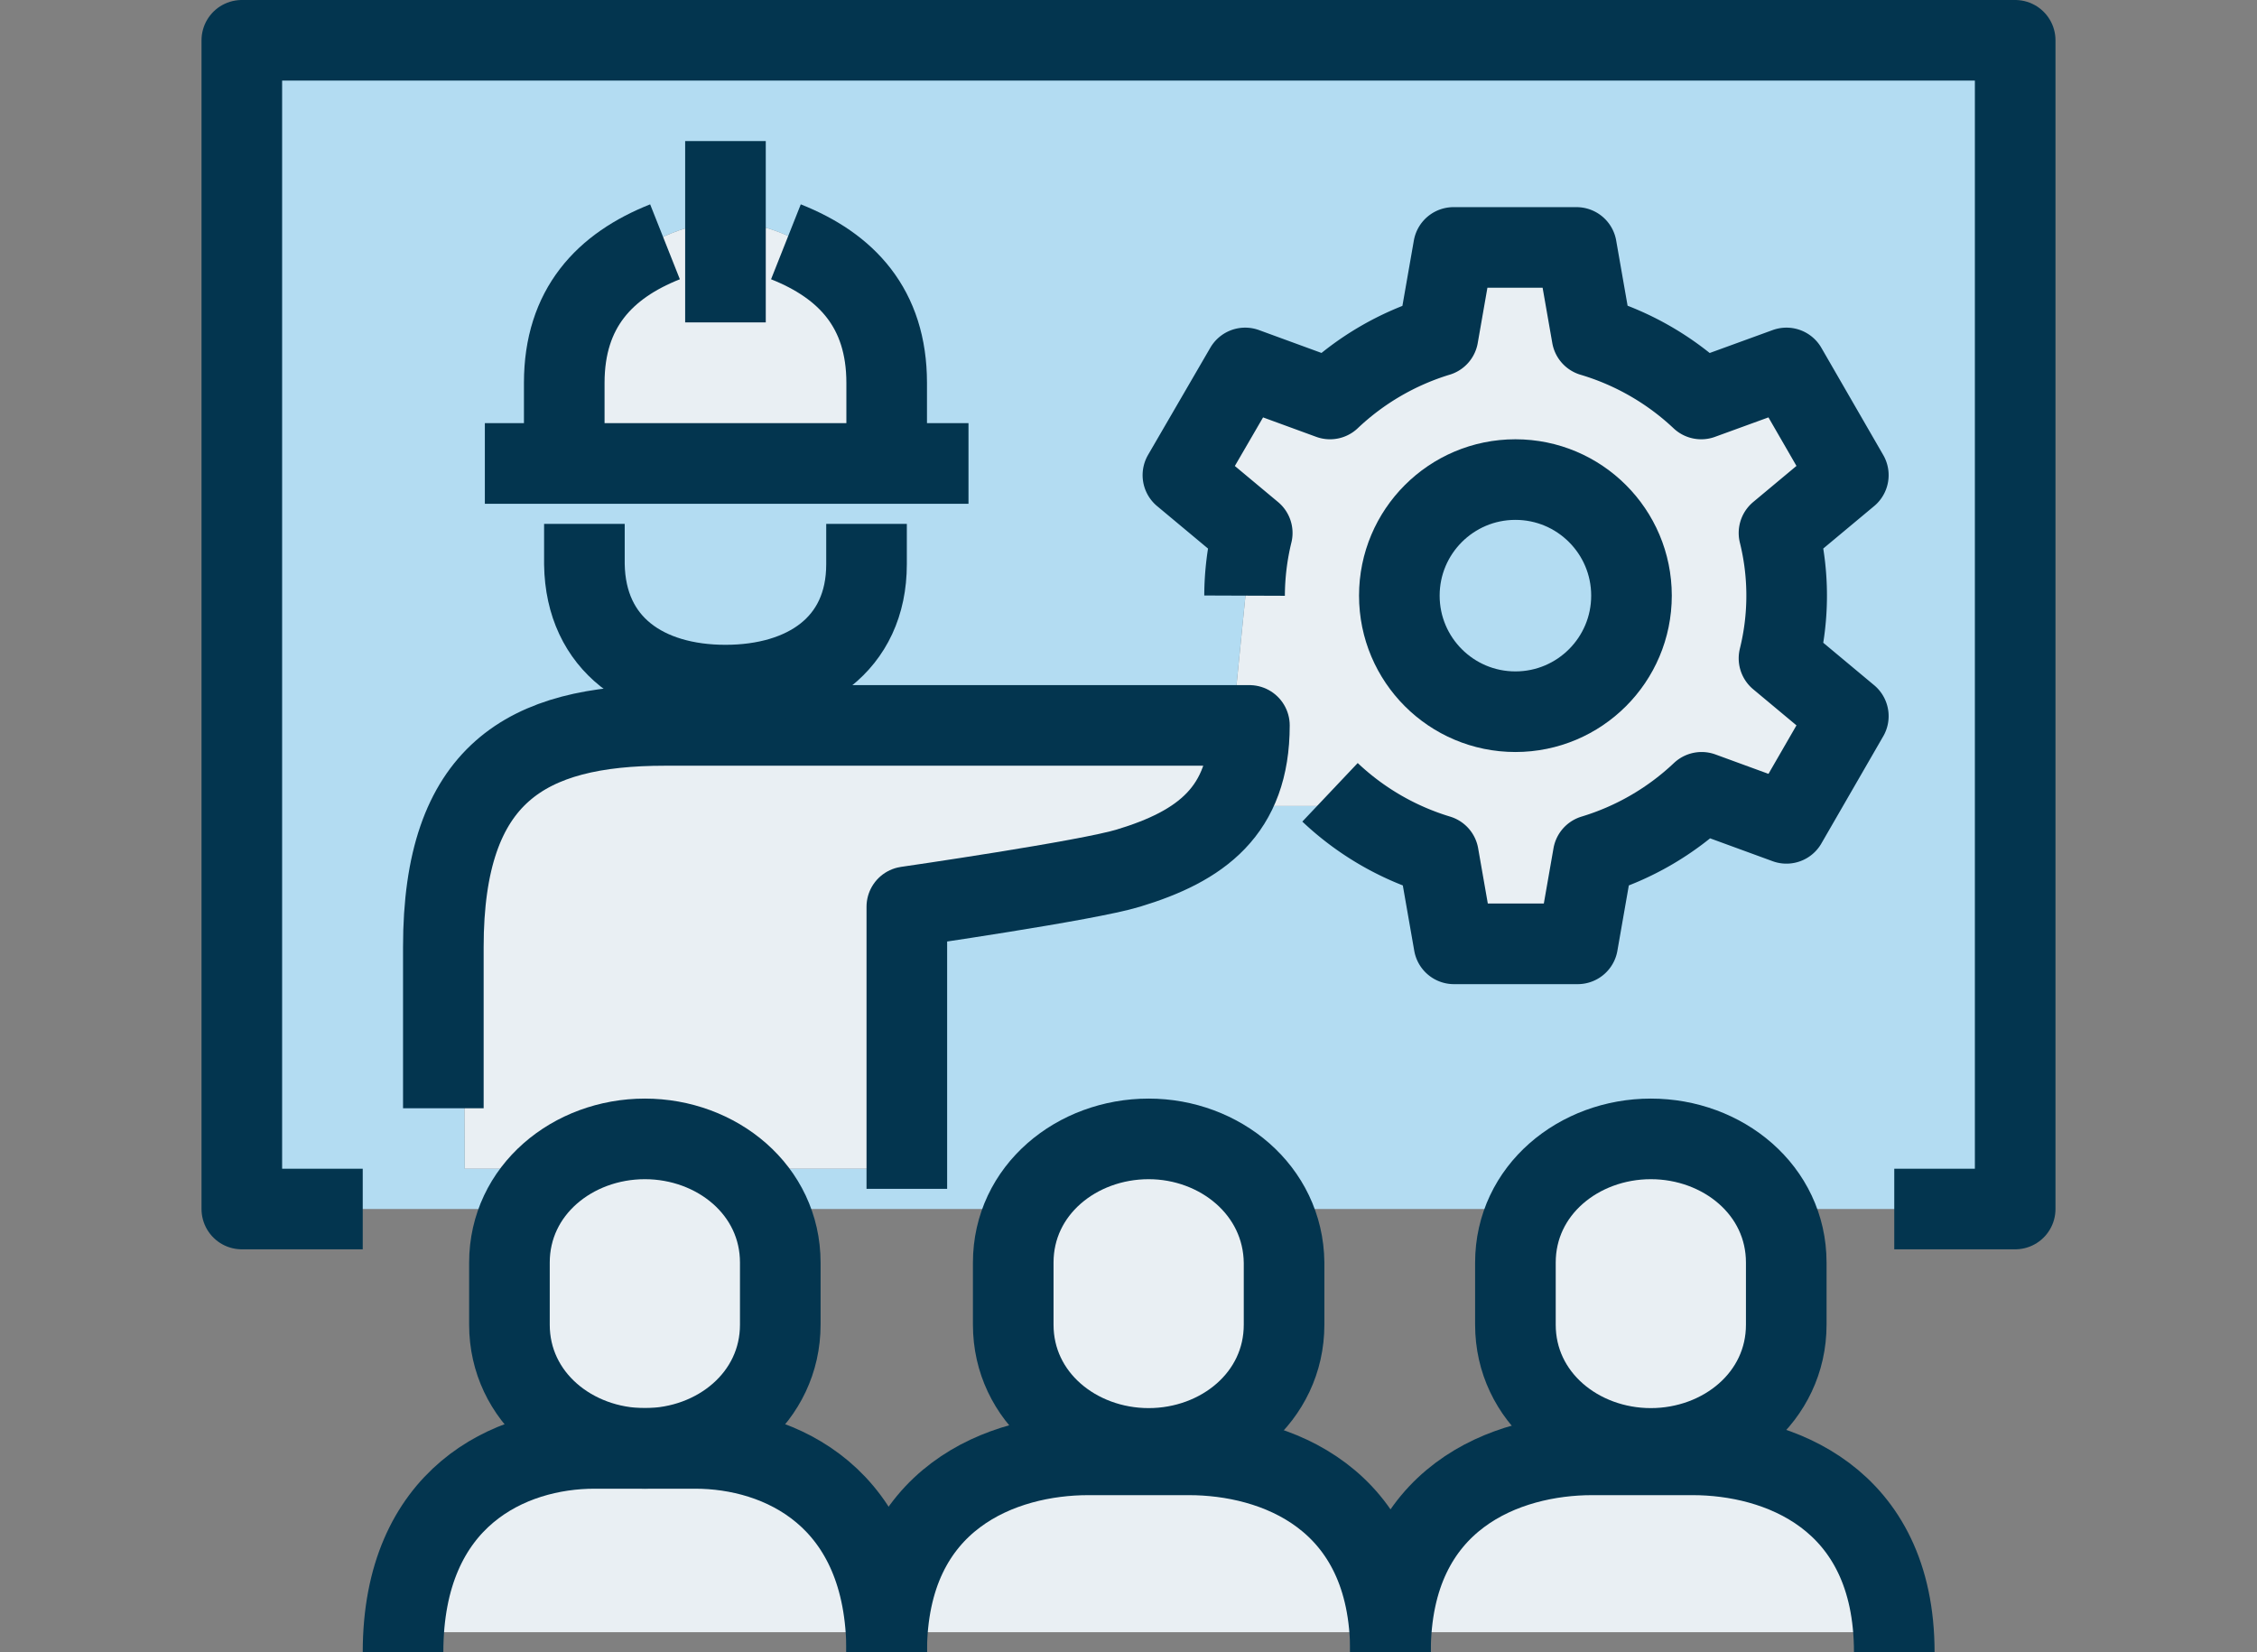
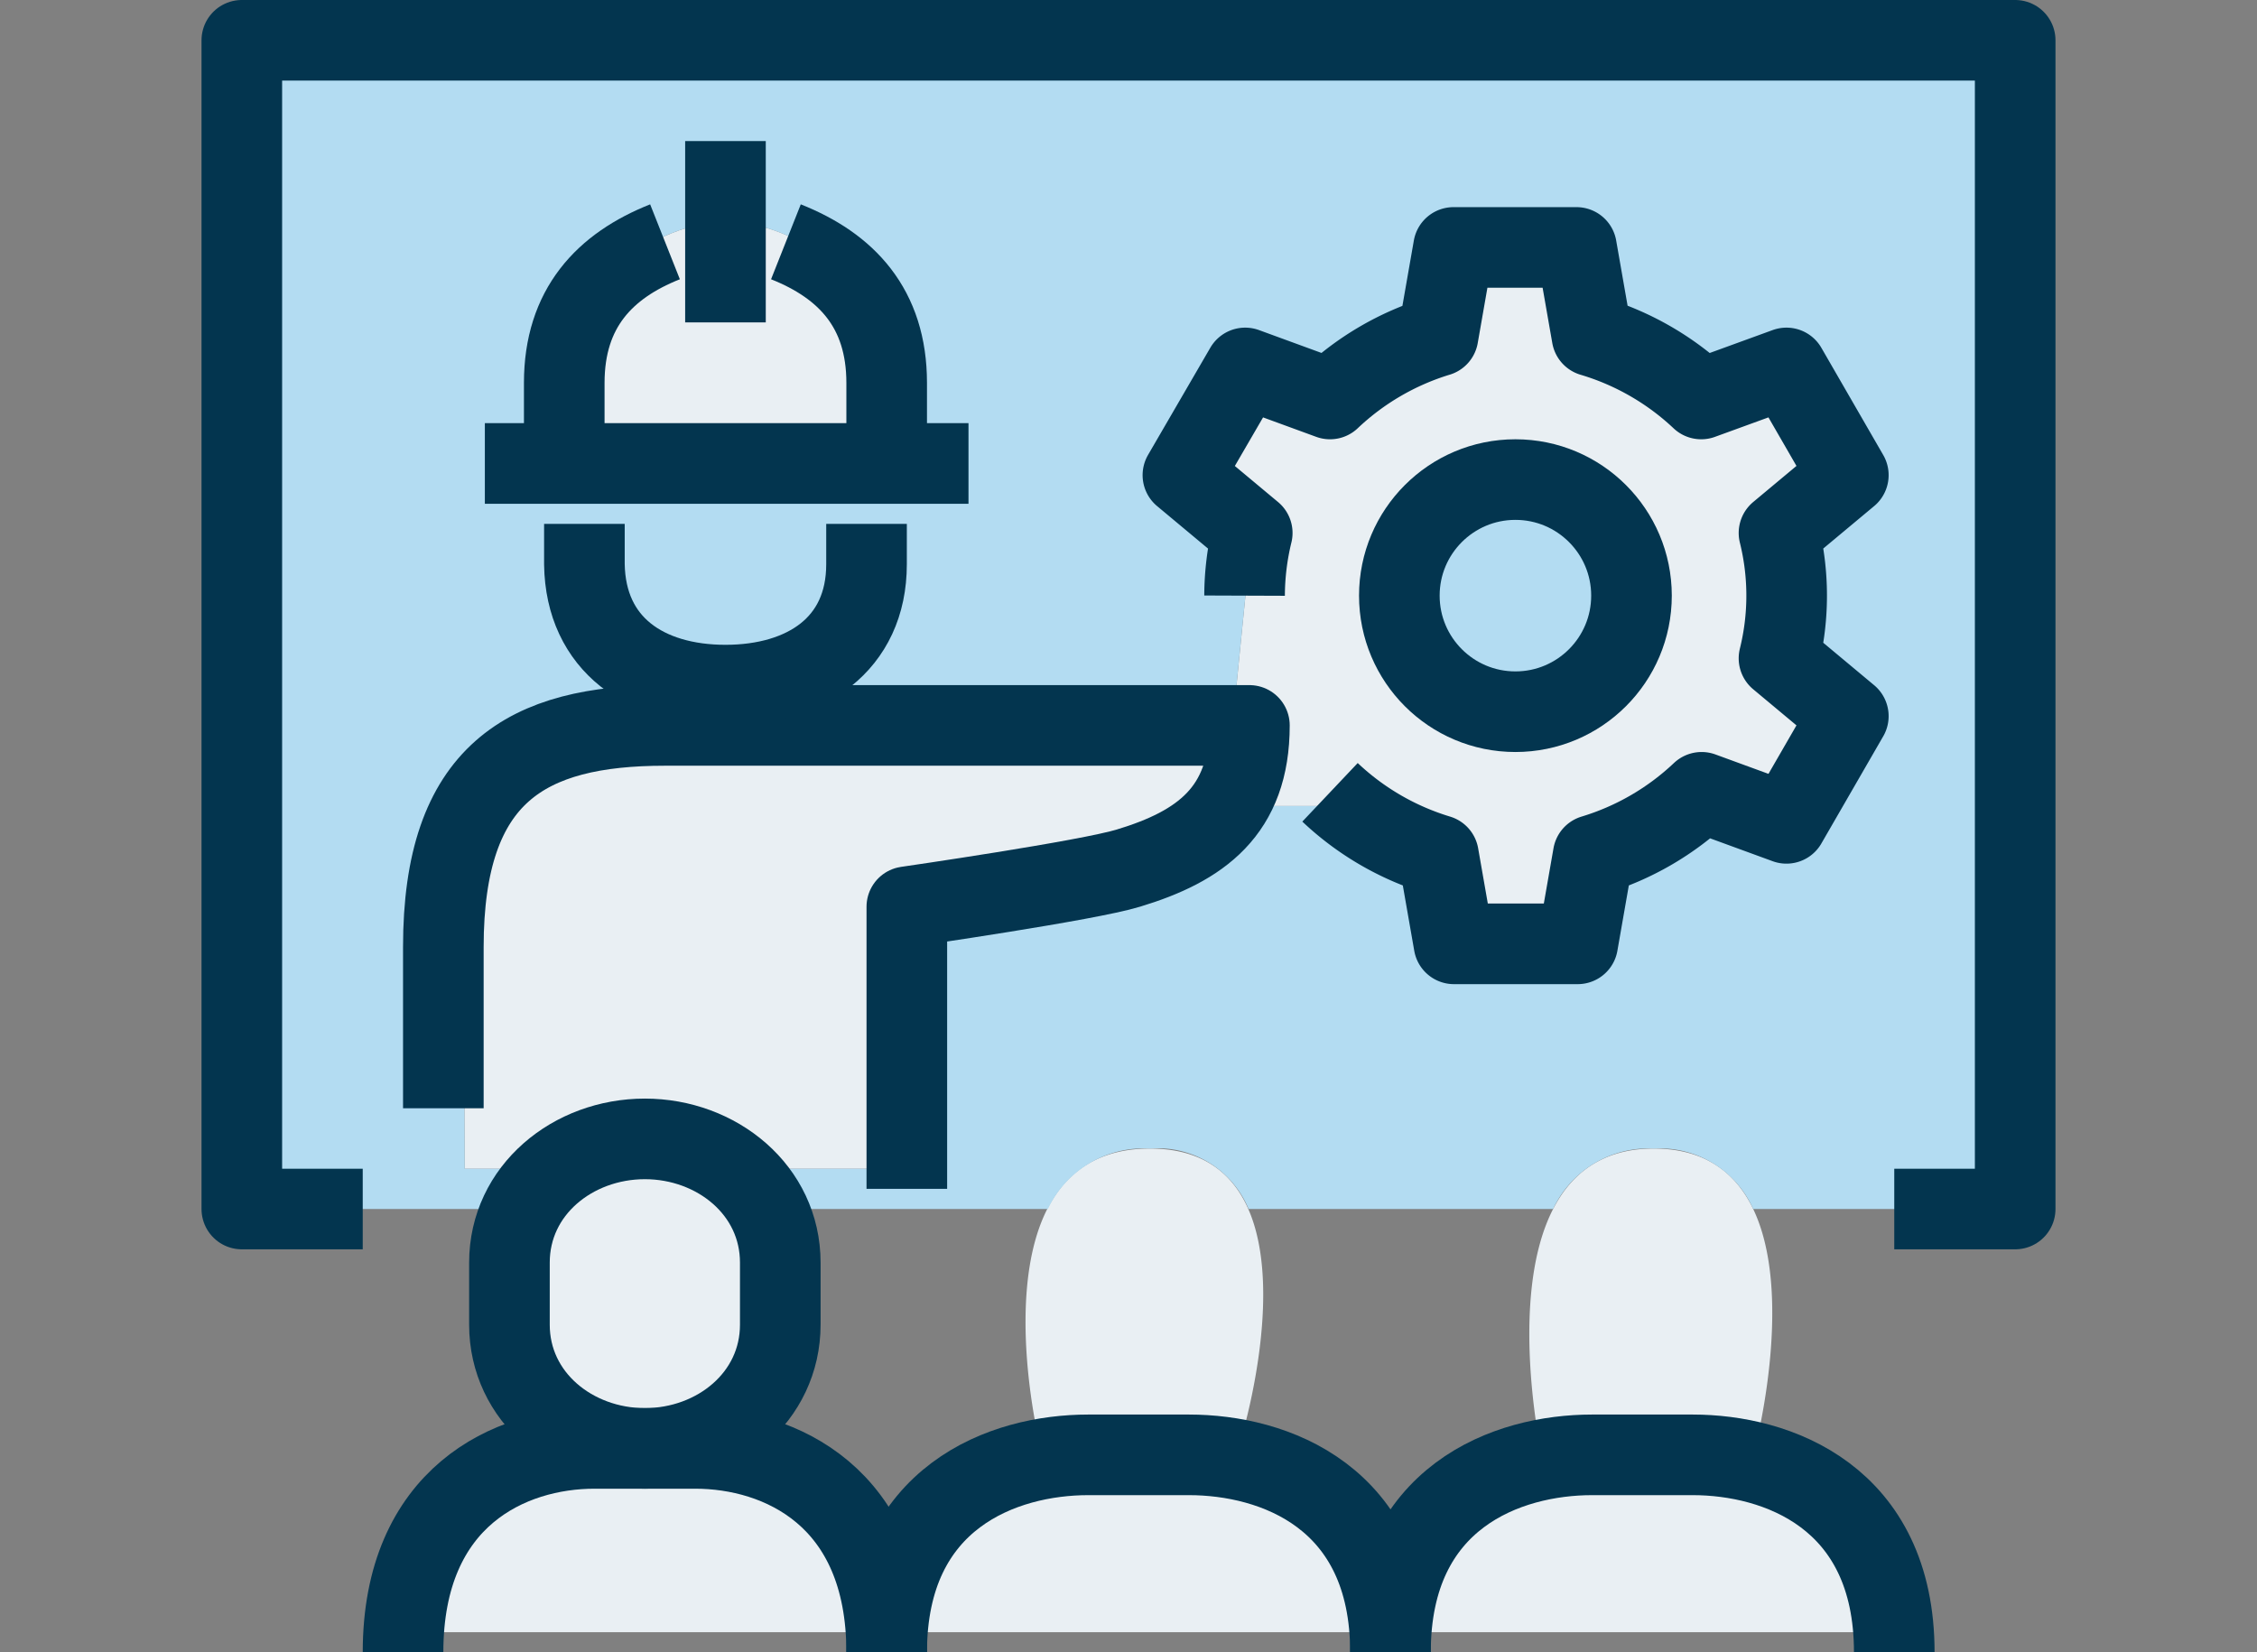
<svg xmlns="http://www.w3.org/2000/svg" viewBox="0 0 112 82">
  <rect x="0" y="0" width="112" height="82" fill="#808080" stroke="none" />
  <path d="m44.06 23v-5c0-3.79-4.56-7-8-7s-8 3.21-8 7v5z" fill="#e9eff3" />
  <path d="m21.06 81h72a10.66 10.66 0 0 0 -6-9s4-15-5-15-5.5 15.5-5.5 15.5l-7 4-8-5s4.5-14.5-4.5-14.5-5.5 14.5-5.5 14.5l-8 5-7-5s3.69-10.12-.67-13.5h9.17l-.06-13 17.06-5h5l8 7 7-6 8-2-1-10 2-8-9-3-7-6-7 6-8 3 2 6-1 10h-30.06c-2.83 0-8 2.17-8 8l.06 13h5.39c-4.66 3.38-1.89 13.5-1.89 13.5s-5.5 4-5.5 9.5zm54-57.5a6 6 0 1 1 -6 6 6 6 0 0 1 6-6z" fill="#e9eff3" />
  <path d="m12 2v58h14.78a5.48 5.48 0 0 1 1.67-2h-5.39l-.06-13c0-5.83 5.17-8 8-8h30.06l1-10-2-6 8-3 7-6 7 6 9 3-2 8 1 10-8 2-7 6-8-7h-5l-17.06 5 .06 13h-9.17a4.77 4.77 0 0 1 1.49 2h14.62a5.26 5.26 0 0 1 5.08-3 4.87 4.87 0 0 1 4.88 3h15.11a5.22 5.22 0 0 1 5-3 5.06 5.06 0 0 1 4.93 3h13v-58zm32.06 21h-16v-5c0-3.79 4.57-7 8-7s8 3.21 8 7z" fill="#b3dcf2" />
  <circle cx="75.06" cy="29.5" fill="#b3dcf2" r="6" />
  <g fill="none" stroke="#03354f" stroke-linejoin="round" stroke-width="4">
    <path d="m66 39.32a13.52 13.52 0 0 0 5.38 3.12l.77 4.4h6.14l.77-4.4a13.52 13.52 0 0 0 5.38-3.12l4.21 1.54 3.07-5.32-3.44-2.87a12.92 12.92 0 0 0 0-6.22l3.44-2.87-3.07-5.32-4.23 1.54a13.52 13.52 0 0 0 -5.42-3.12l-.77-4.4h-6.1l-.77 4.4a13.52 13.52 0 0 0 -5.36 3.12l-4.21-1.54-3.09 5.32 3.44 2.87a13.31 13.31 0 0 0 -.38 3.11" />
    <circle cx="75.2" cy="29.56" r="5.76" />
    <path d="m18 60h-6v-58h88v58h-6" />
    <path d="m45 59v-14s9-1.3 11-1.92c3.57-1.08 6-2.82 6-7.08h-29c-6.88 0-11 2.38-11 11v8" />
    <path d="m69 82c0-7.74-5.8-9.8-10-9.8h-5c-4.18 0-10 2.06-10 9.8" />
-     <path d="m57 56.52c-3.57 0-6.72 2.54-6.72 6.14v3.08c0 3.6 3.15 6.14 6.72 6.14s6.72-2.54 6.72-6.14v-3.08c-.04-3.6-3.19-6.14-6.72-6.14z" />
    <path d="m44 82c0-7.74-5.32-10.12-9.5-10.12h-5c-4.18 0-9.5 2.38-9.5 10.12" />
    <path d="m32 56.52c-3.57 0-6.72 2.54-6.72 6.14v3.08c0 3.6 3.15 6.14 6.72 6.14s6.72-2.54 6.72-6.14v-3.08c0-3.6-3.15-6.14-6.72-6.14z" />
    <path d="m94 82c0-7.74-5.84-9.8-10-9.8h-5c-4.18 0-10 2.06-10 9.8" />
-     <path d="m81.92 56.52c-3.57 0-6.72 2.54-6.72 6.14v3.08c0 3.6 3.15 6.14 6.72 6.14s6.72-2.54 6.72-6.14v-3.08c0-3.6-3.15-6.14-6.72-6.14z" />
    <path d="m39 12c3 1.19 5 3.3 5 7v4" />
    <path d="m28 23v-4c0-3.7 2-5.81 5-7" />
    <path d="m36 7v9" />
    <path d="m24.06 23h24" />
    <path d="m29 26v2c.06 4 3.06 6 7 6s7-2 7-6v-2" />
  </g>
</svg>